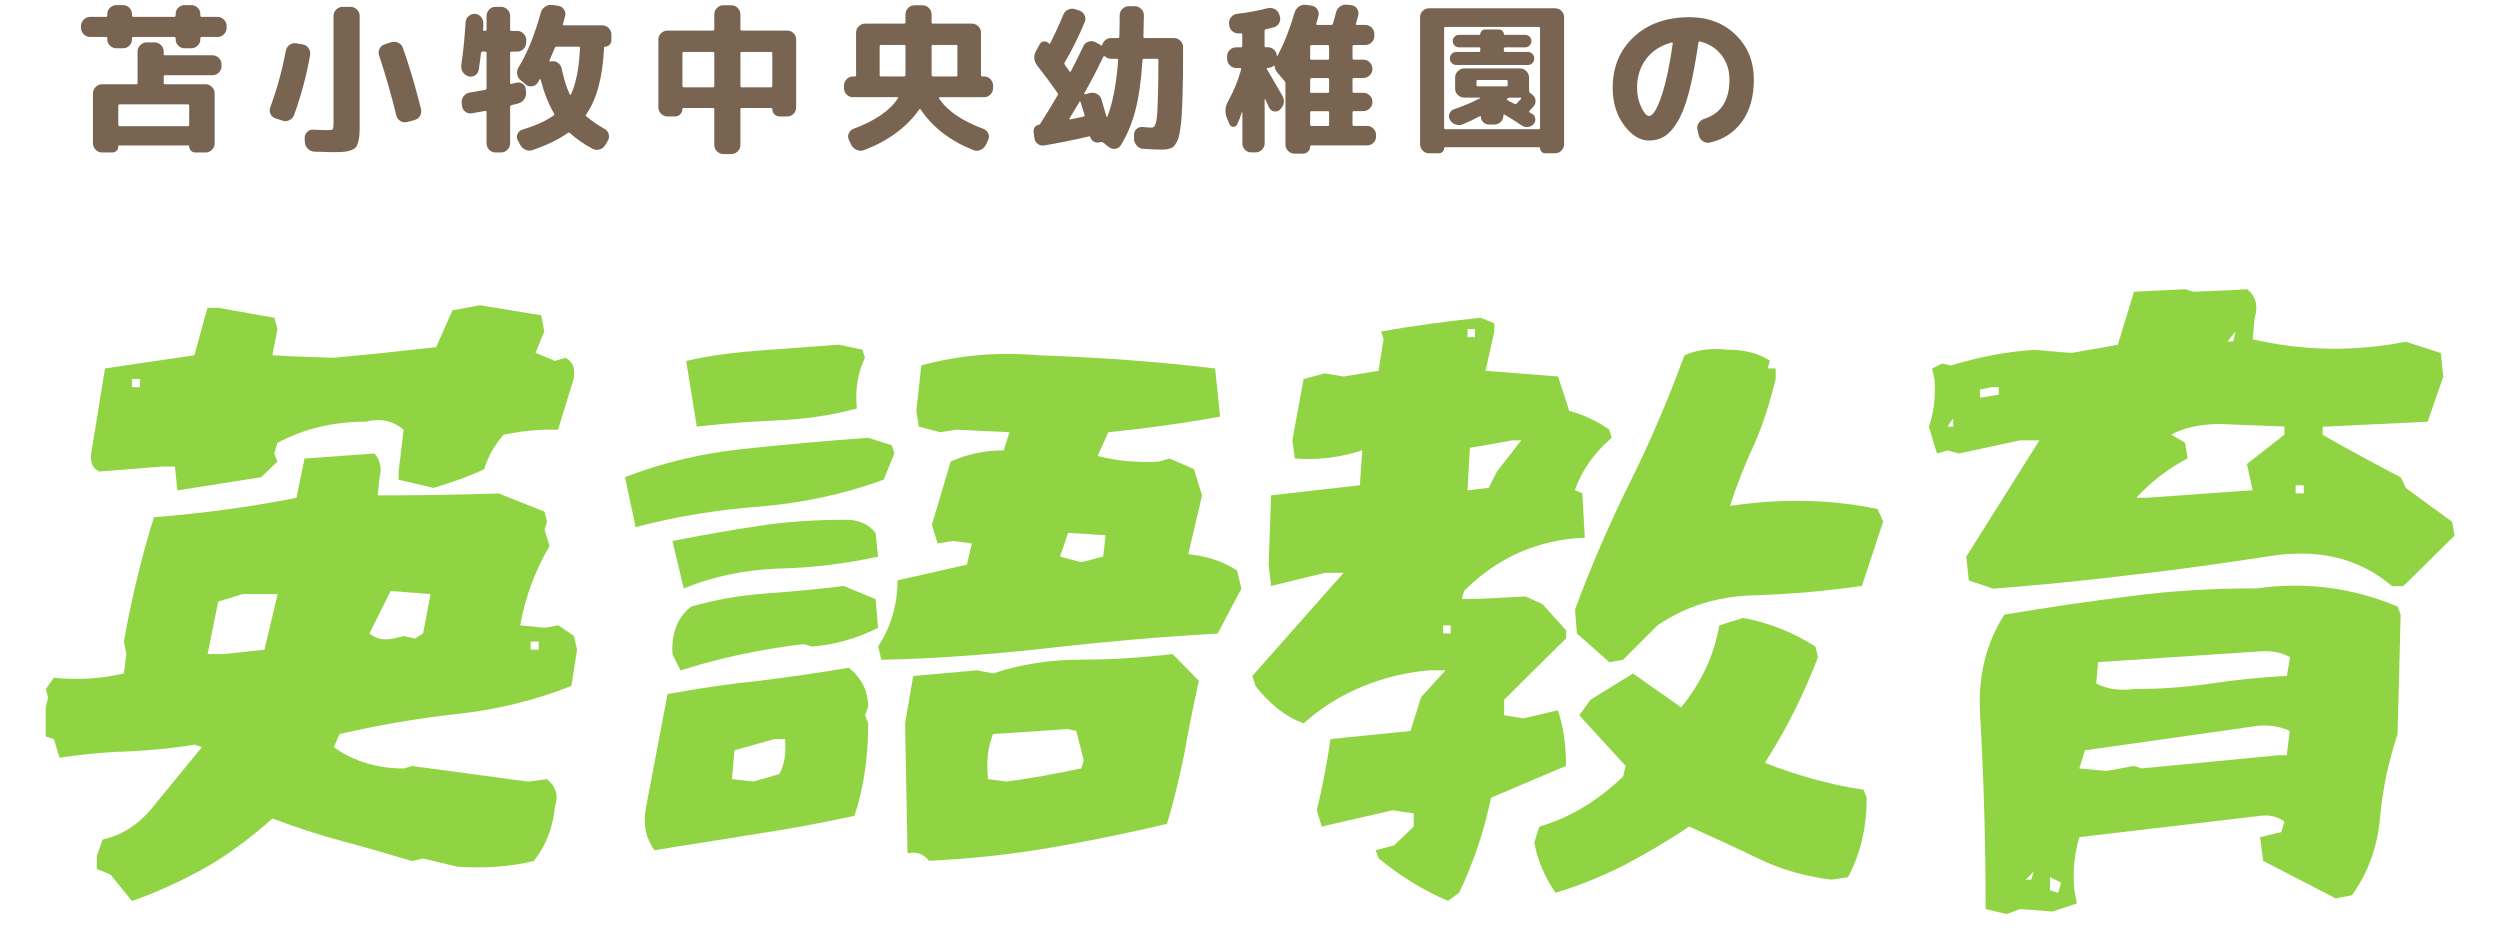
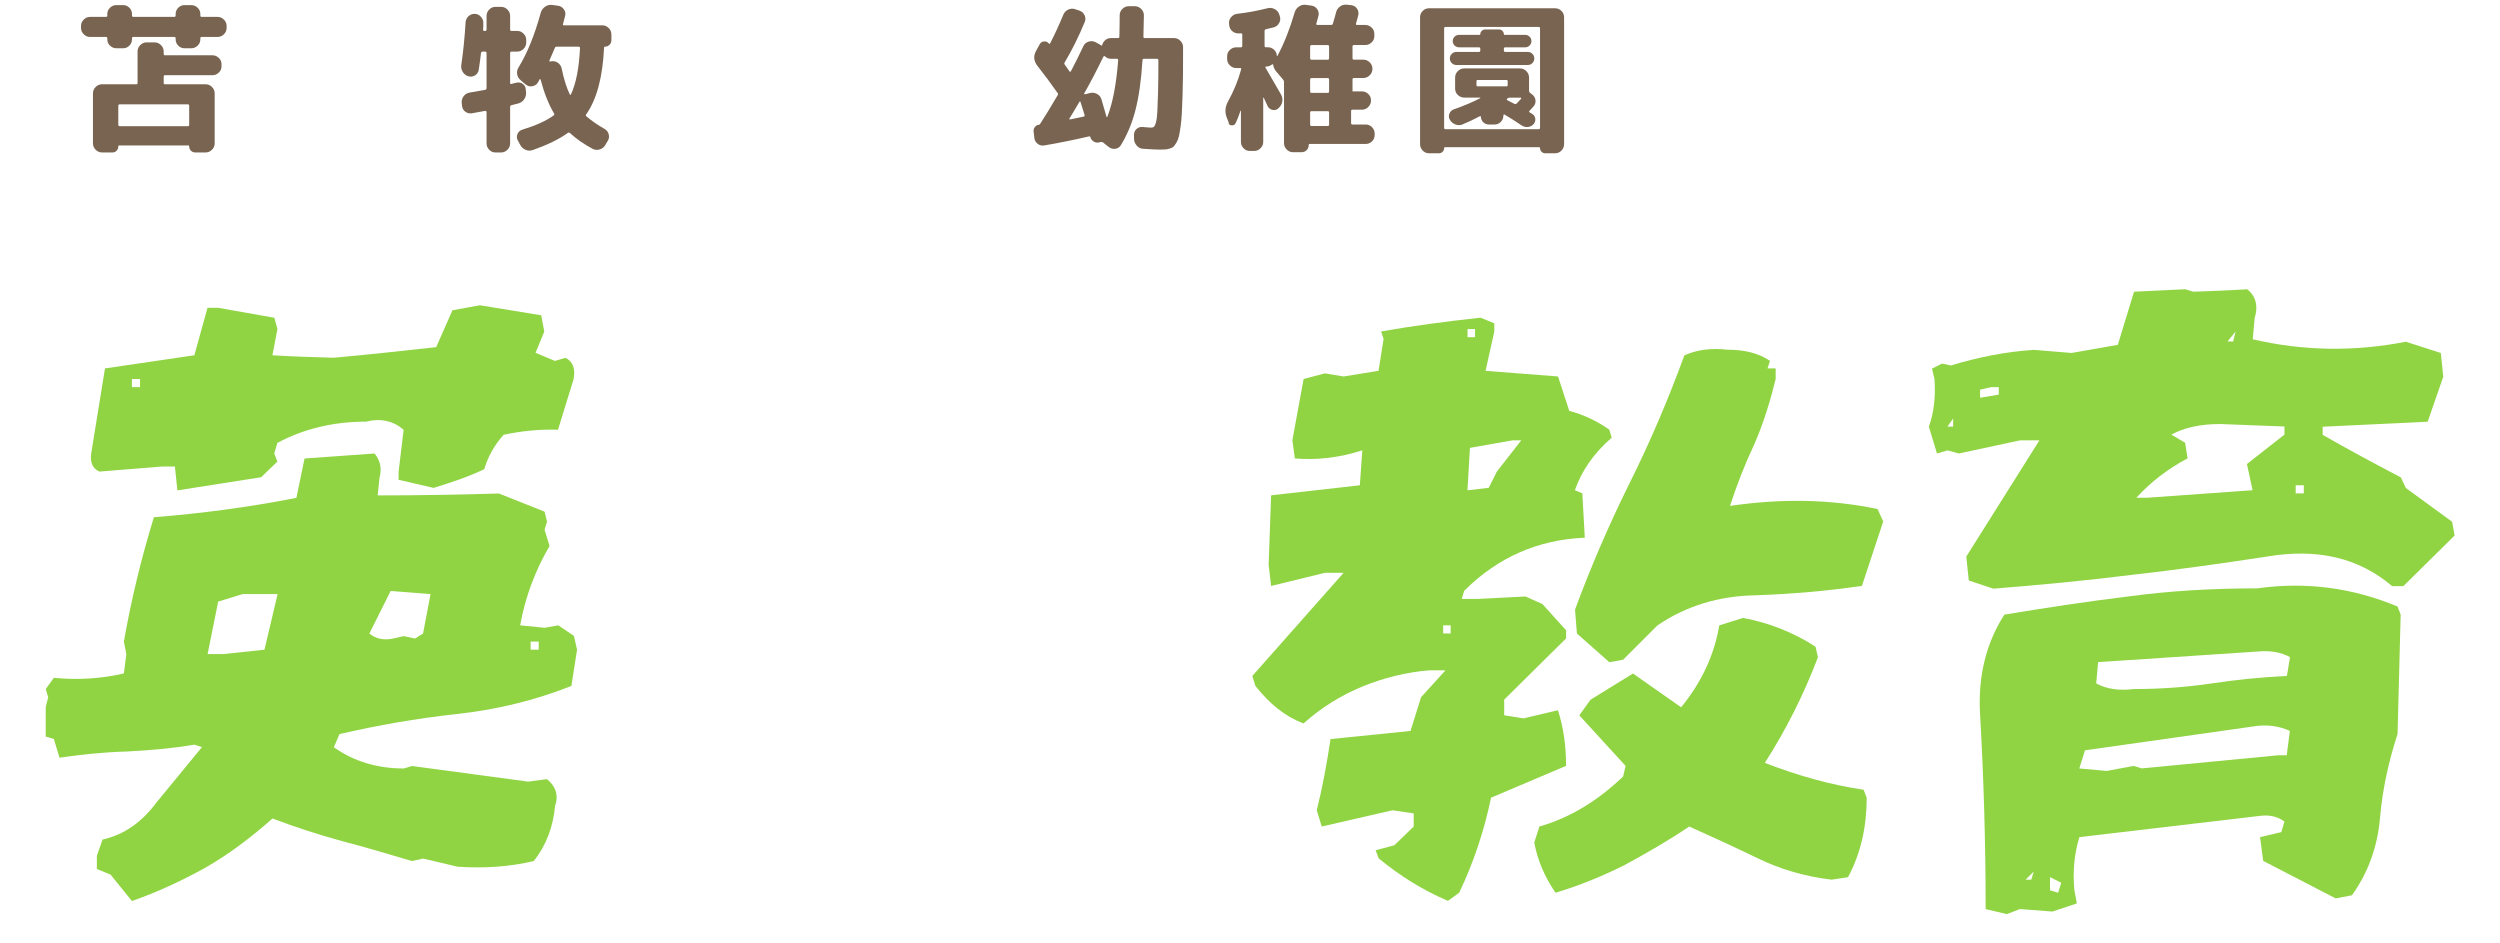
<svg xmlns="http://www.w3.org/2000/svg" id="_レイヤー_2" data-name="レイヤー 2" viewBox="0 0 313.84 118.36">
  <defs>
    <style>
      .cls-1 {
        fill: #786450;
      }

      .cls-2 {
        fill: #90d443;
      }
    </style>
  </defs>
  <g id="_レイヤー_3" data-name="レイヤー 3">
    <g>
      <path class="cls-1" d="M11.31,4.64c-.31,0-.57-.11-.8-.34-.23-.23-.34-.49-.34-.8v-.24c0-.31.11-.57.34-.8.23-.23.49-.34.8-.34h2c.11,0,.16-.06.16-.18v-.18c0-.31.11-.57.34-.79.23-.22.49-.33.8-.33h.84c.31,0,.57.11.79.33.22.22.33.48.33.79v.18c0,.12.06.18.18.18h5.12c.12,0,.18-.06.18-.18v-.18c0-.31.11-.57.33-.79.22-.22.48-.33.79-.33h.84c.31,0,.57.11.8.33.23.22.34.48.34.79v.18c0,.12.05.18.16.18h2c.31,0,.57.11.8.34s.34.49.34.8v.24c0,.31-.11.57-.34.8s-.49.34-.8.34h-2c-.11,0-.16.05-.16.16v.14c0,.31-.11.57-.34.79-.23.22-.49.33-.8.33h-.84c-.31,0-.57-.11-.79-.33-.22-.22-.33-.48-.33-.79v-.14c0-.11-.06-.16-.18-.16h-5.12c-.12,0-.18.05-.18.16v.14c0,.31-.11.57-.33.79-.22.22-.48.33-.79.33h-.84c-.31,0-.57-.11-.8-.33-.23-.22-.34-.48-.34-.79v-.14c0-.11-.05-.16-.16-.16h-2ZM20.71,9.44c-.11,0-.16.06-.16.18v.8c0,.11.05.16.16.16h5.1c.31,0,.57.11.8.34s.34.49.34.8v6.28c0,.31-.11.57-.34.8s-.49.34-.8.34h-1.3c-.21,0-.39-.07-.54-.22-.15-.15-.22-.33-.22-.54,0-.08-.03-.12-.1-.12h-8.68c-.08,0-.12.04-.12.12,0,.21-.07.39-.21.54s-.32.22-.53.22h-1.3c-.31,0-.57-.11-.8-.34-.23-.23-.34-.49-.34-.8v-6.28c0-.31.11-.57.34-.8.23-.23.49-.34.8-.34h4.3c.11,0,.16-.05.16-.16v-3.96c0-.31.11-.57.34-.8s.49-.34.8-.34h1c.31,0,.57.11.8.34s.34.49.34.8v.3c0,.12.05.18.16.18h5.96c.31,0,.57.11.8.33.23.22.34.48.34.79v.26c0,.31-.11.57-.34.79-.23.22-.49.33-.8.33h-5.96ZM23.59,13.1h-8.56c-.12,0-.18.06-.18.18v2.38c0,.12.06.18.18.18h8.56c.11,0,.16-.06.16-.18v-2.38c0-.12-.05-.18-.16-.18Z" />
-       <path class="cls-1" d="M34.59,14.86c-.29-.09-.5-.28-.63-.55-.13-.27-.14-.56-.03-.85.84-2.25,1.49-4.62,1.96-7.1.05-.31.21-.55.47-.73.26-.18.54-.24.85-.19l.8.14c.31.05.55.21.73.48.18.27.24.55.19.86-.44,2.51-1.11,5.01-2,7.5-.11.29-.3.51-.59.66s-.58.17-.89.06l-.86-.28ZM44.01.86c.31,0,.57.11.8.34.23.23.34.49.34.8v13.46c0,.61,0,1.1-.03,1.45-.02.35-.08.68-.17.98-.09.3-.2.52-.33.65-.13.13-.34.25-.64.35-.3.1-.61.16-.94.18-.33.02-.78.03-1.37.03-.37,0-1.11-.02-2.2-.06-.32-.01-.59-.13-.82-.36s-.35-.5-.38-.82l-.02-.5c-.01-.29.08-.55.29-.77.21-.22.46-.32.77-.31.92.04,1.51.06,1.76.06.39,0,.62-.04.69-.11.07-.07.11-.31.11-.71V2c0-.31.11-.57.34-.8s.49-.34.8-.34h1ZM49.75,14.48c-.65-2.64-1.37-5.15-2.16-7.52-.09-.29-.07-.58.06-.85s.35-.46.66-.55l.82-.26c.31-.09.6-.07.89.08s.48.37.57.66c.88,2.52,1.63,5.07,2.26,7.66.07.31.02.59-.14.86-.16.27-.39.44-.7.52l-.9.24c-.29.08-.58.04-.85-.13-.27-.17-.44-.4-.51-.71Z" />
      <path class="cls-1" d="M58.81,9.58c-.31-.09-.55-.28-.72-.55s-.23-.57-.18-.89c.24-1.6.42-3.39.54-5.36.03-.31.15-.56.38-.76.23-.2.49-.29.78-.28.31.01.57.14.78.39.21.25.31.52.28.83,0,.08,0,.2,0,.37,0,.17-.02.29-.03.37,0,.12.05.18.16.18h.1c.12,0,.18-.05.18-.16v-1.72c0-.31.11-.57.33-.8.22-.23.48-.34.79-.34h.7c.31,0,.57.11.8.34s.34.49.34.8v1.72c0,.11.05.16.16.16h.72c.31,0,.57.11.8.34.23.23.34.49.34.8v.32c0,.31-.11.57-.34.8-.23.23-.49.34-.8.34h-.72c-.11,0-.16.06-.16.18v3.76c0,.11.05.15.14.12.07-.01.17-.04.32-.08.15-.04.26-.07.34-.08.28-.07.54-.02.78.15.24.17.37.4.38.69l.04.36c.03.33-.06.63-.25.9-.19.27-.45.44-.77.52-.09.03-.23.06-.4.1s-.31.07-.4.1c-.12.03-.18.1-.18.22v4.58c0,.31-.11.57-.34.8s-.49.34-.8.34h-.7c-.31,0-.57-.11-.79-.34-.22-.23-.33-.49-.33-.8v-3.94s-.02-.08-.06-.11-.08-.04-.12-.03c-.36.07-.91.17-1.66.3-.31.05-.58-.01-.83-.2-.25-.19-.38-.43-.41-.74l-.04-.36c-.03-.32.06-.6.25-.85.19-.25.44-.4.75-.45.44-.07,1.09-.18,1.94-.34.12-.03.18-.1.18-.22v-4.4c0-.12-.06-.18-.18-.18h-.32c-.11,0-.17.06-.2.18-.05.53-.15,1.23-.28,2.1-.05.31-.21.54-.46.7s-.53.2-.82.12ZM75.83,6c-.17,3.68-.92,6.47-2.24,8.36-.08.09-.07.18.04.26.67.57,1.42,1.09,2.26,1.56.27.15.44.37.52.66.08.29.05.57-.1.82l-.32.54c-.16.28-.4.47-.71.56-.31.09-.61.07-.89-.08-1.13-.61-2.08-1.27-2.84-1.98-.09-.07-.18-.07-.26-.02-1.13.81-2.61,1.53-4.42,2.16-.31.11-.61.09-.91-.04-.3-.13-.52-.35-.67-.64l-.3-.56c-.13-.25-.14-.52-.02-.79.12-.27.32-.45.6-.53,1.69-.52,3-1.11,3.92-1.78.11-.08.13-.17.06-.26-.69-1.17-1.25-2.59-1.68-4.24-.03-.09-.07-.11-.12-.04l-.24.42c-.16.25-.39.4-.7.45s-.57-.02-.8-.21l-.64-.54c-.25-.2-.4-.46-.45-.77-.05-.31.02-.6.19-.87,1.08-1.76,2.01-4.05,2.78-6.86.09-.31.27-.55.54-.74.27-.19.56-.26.88-.22l.74.1c.31.04.55.19.73.44.18.25.24.53.17.82-.04.17-.13.53-.28,1.06-.03.09.01.14.12.14h4.82c.31,0,.57.11.8.34.23.23.34.49.34.8v.74c0,.23-.08.42-.24.57-.16.15-.35.23-.56.23-.08,0-.12.05-.12.14ZM71.67,11.86c.64-1.36,1.02-3.29,1.14-5.8,0-.13-.05-.2-.16-.2h-2.76c-.12,0-.2.05-.24.16-.25.6-.48,1.13-.68,1.58-.03.03-.03.06,0,.09.03.03.06.04.1.03l.12-.02c.31-.05.59,0,.84.18.25.17.41.41.48.72.27,1.32.61,2.41,1.02,3.26.01.03.04.04.07.04s.06-.01.07-.04Z" />
-       <path class="cls-1" d="M83.79,14.62c-.31,0-.57-.11-.8-.34-.23-.23-.34-.49-.34-.8V4.96c0-.31.11-.57.34-.79.23-.22.49-.33.8-.33h5.72c.11,0,.16-.06.16-.18v-1.86c0-.31.11-.57.34-.8.23-.23.49-.34.8-.34h1c.31,0,.57.11.8.34s.34.49.34.8v1.86c0,.12.05.18.16.18h5.72c.31,0,.57.11.79.33.22.22.33.48.33.79v8.52c0,.31-.11.57-.33.8-.22.23-.48.34-.79.34h-.96c-.25,0-.47-.09-.65-.27-.18-.18-.27-.4-.27-.67,0-.08-.05-.12-.14-.12h-3.7c-.11,0-.16.05-.16.16v4.48c0,.31-.11.57-.34.8s-.49.34-.8.34h-1c-.31,0-.57-.11-.8-.34-.23-.23-.34-.49-.34-.8v-4.48c0-.11-.05-.16-.16-.16h-3.7c-.09,0-.14.04-.14.12,0,.27-.09.49-.27.67-.18.18-.4.27-.65.27h-.96ZM85.67,6.68v4.1c0,.12.06.18.18.18h3.66c.11,0,.16-.06.16-.18v-4.1c0-.11-.05-.16-.16-.16h-3.66c-.12,0-.18.05-.18.16ZM96.77,6.52h-3.66c-.11,0-.16.05-.16.16v4.1c0,.12.05.18.16.18h3.66c.12,0,.18-.06.18-.18v-4.1c0-.11-.06-.16-.18-.16Z" />
-       <path class="cls-1" d="M107.07,12.2c-.31,0-.57-.11-.79-.34-.22-.23-.33-.49-.33-.8v-.32c0-.31.11-.57.33-.8.22-.23.48-.34.79-.34h.24c.11,0,.16-.06.16-.18v-5.32c0-.31.11-.57.34-.8.23-.23.49-.34.8-.34h4.9c.11,0,.16-.05.16-.16v-1c0-.31.11-.57.34-.8.23-.23.49-.34.8-.34h1c.31,0,.57.11.8.34s.34.49.34.8v1c0,.11.05.16.16.16h4.9c.31,0,.57.11.8.34.23.23.34.49.34.8v5.32c0,.12.05.18.16.18h.24c.31,0,.57.11.79.34.22.23.33.49.33.8v.32c0,.31-.11.57-.33.8-.22.23-.48.34-.79.34h-5.58s-.07.02-.09.05-.02.06.01.09c.99,1.55,2.85,2.83,5.58,3.84.28.11.48.3.6.58.12.28.11.55-.02.82l-.3.62c-.15.29-.37.5-.68.63-.31.13-.61.13-.9,0-2.89-1.15-5.09-2.85-6.6-5.1-.05-.09-.11-.09-.18.02-1.57,2.24-3.89,3.94-6.94,5.1-.29.11-.59.1-.9-.03-.31-.13-.53-.34-.68-.63l-.3-.62c-.13-.27-.14-.54-.02-.82.12-.28.32-.47.6-.58,2.72-1.01,4.58-2.29,5.58-3.84.03-.03.03-.06.01-.09s-.05-.05-.09-.05h-5.58ZM110.43,5.82v3.6c0,.12.05.18.16.18h2.88c.13,0,.2-.05.2-.16v-3.62c0-.12-.05-.18-.16-.18h-2.92c-.11,0-.16.06-.16.18ZM116.95,5.82v3.62c0,.11.07.16.2.16h2.88c.11,0,.16-.06.16-.18v-3.6c0-.12-.05-.18-.16-.18h-2.92c-.11,0-.16.06-.16.18Z" />
      <path class="cls-1" d="M129.85,17.3l-.1-.82c-.01-.2.04-.38.17-.54.13-.16.29-.25.49-.28.07,0,.12-.03.16-.1.51-.77,1.24-1.97,2.2-3.6.07-.11.07-.2,0-.28-.81-1.16-1.66-2.3-2.54-3.42-.47-.61-.52-1.24-.16-1.88l.46-.84c.12-.21.3-.33.55-.34.25-.01.44.07.59.26.05.07.11.06.16-.02.53-1.03,1.09-2.23,1.66-3.6.12-.29.33-.51.62-.64.29-.13.59-.15.88-.04l.54.18c.29.11.5.3.63.59.13.29.13.58,0,.87-.77,1.85-1.61,3.54-2.52,5.06-.05.08-.04.17.04.28.07.09.16.23.29.41.13.18.22.32.29.41.05.08.11.07.18-.02.48-.91,1-1.95,1.56-3.14.13-.28.35-.47.64-.57.29-.1.58-.08.86.05l.48.26c.11.05.19.11.24.16.01.03.04.03.07.02.03-.01.06-.03.07-.06.07-.25.2-.46.4-.63s.43-.25.7-.25h.88c.12,0,.18-.05.18-.16.03-1.12.04-2.02.04-2.7,0-.31.11-.57.34-.8.23-.23.49-.34.8-.34h.76c.31,0,.57.11.8.34.23.23.34.49.34.8,0,.12-.02,1.02-.06,2.7,0,.11.06.16.18.16h3.66c.31,0,.57.11.8.34s.34.49.34.8c0,1.32,0,2.46-.01,3.42s-.03,1.87-.06,2.74c-.03.87-.06,1.59-.09,2.17-.03.58-.08,1.12-.15,1.62-.07.5-.14.9-.2,1.19-.06.29-.16.56-.3.8-.14.24-.26.41-.36.52-.1.11-.26.19-.47.26-.21.07-.4.11-.57.12-.17.01-.4.02-.69.02-.4,0-1.1-.03-2.1-.1-.32-.01-.59-.14-.81-.39-.22-.25-.34-.53-.35-.85v-.48c-.01-.31.09-.56.31-.76.22-.2.48-.29.77-.26.49.05.87.08,1.12.08.13,0,.24-.04.32-.12.08-.08.16-.27.24-.56.08-.29.14-.74.17-1.35.03-.61.06-1.43.09-2.47.03-1.04.04-2.35.04-3.94,0-.13-.06-.2-.18-.2h-1.64c-.12,0-.18.07-.18.2-.16,2.55-.46,4.64-.89,6.28-.43,1.64-1.04,3.1-1.83,4.38-.16.25-.39.4-.69.44s-.57-.03-.81-.22l-.68-.54-.02-.02c-.09-.07-.19-.09-.28-.08l-.24.06c-.24.05-.47.02-.68-.11-.21-.13-.35-.31-.42-.55-.03-.09-.08-.13-.16-.1-1.93.45-3.81.83-5.64,1.14-.31.05-.58-.02-.82-.21-.24-.19-.38-.44-.42-.75ZM134.25,14.88c-.03.07,0,.11.06.12.37-.08.95-.2,1.72-.36.11-.03.15-.1.12-.22-.07-.21-.16-.51-.28-.89s-.19-.62-.22-.71c-.04-.11-.09-.12-.14-.04-.09.16-.22.38-.39.66-.17.28-.32.54-.46.77s-.28.46-.41.67ZM136.11,11.72c-.03.07,0,.11.08.12l.64-.16c.31-.08.6-.04.88.11.28.15.47.38.56.67.23.76.44,1.5.64,2.22.03.04.06.03.1-.02.68-1.72,1.13-4.09,1.36-7.1,0-.12-.05-.18-.16-.18h-.74c-.31,0-.57-.11-.78-.32-.05-.05-.11-.03-.18.06-.85,1.76-1.65,3.29-2.4,4.6Z" />
-       <path class="cls-1" d="M154.33,15.58l-.32-.8c-.27-.68-.22-1.35.14-2.02.73-1.32,1.29-2.67,1.66-4.06.03-.11-.01-.16-.12-.16h-.5c-.31,0-.57-.11-.8-.34-.23-.23-.34-.49-.34-.8v-.34c0-.31.11-.57.34-.79.23-.22.49-.33.8-.33h.58c.12,0,.18-.06.18-.18v-1.44c0-.09-.07-.14-.2-.14-.03,0-.06,0-.1.01s-.07,0-.08,0c-.32.03-.6-.06-.85-.26-.25-.2-.38-.46-.41-.78l-.02-.18c-.03-.31.06-.58.26-.82.2-.24.45-.38.76-.42,1.23-.13,2.5-.37,3.82-.7.31-.08.6-.04.89.11s.48.38.57.67l.06.18c.11.31.09.6-.06.88-.15.28-.37.47-.68.56-.43.11-.76.19-1,.24-.11.03-.16.1-.16.22v1.86c0,.12.05.18.16.18h.24c.31,0,.57.1.79.31.22.21.34.46.35.75,0,.03.01.04.03.04s.04,0,.05-.02c.83-1.55,1.55-3.37,2.16-5.46.09-.31.28-.55.55-.74.27-.19.57-.25.89-.2l.7.1c.31.05.54.21.71.47.17.26.21.54.13.83-.09.36-.18.67-.26.94-.03.12.01.18.12.18h1.74c.12,0,.19-.06.22-.18.19-.61.32-1.09.4-1.42.08-.31.25-.55.51-.73.26-.18.55-.25.87-.21l.54.06c.31.04.54.19.71.44.17.25.22.53.15.82-.03.09-.07.26-.13.5s-.11.42-.15.54c-.03.12.01.18.12.18h1.04c.31,0,.57.11.8.33.23.22.34.48.34.79v.28c0,.31-.11.57-.34.79s-.49.33-.8.33h-1.42c-.12,0-.18.06-.18.18v1.48c0,.12.06.18.18.18h1.18c.31,0,.57.11.8.34.23.23.34.49.34.8v.02c0,.31-.11.57-.34.8-.23.23-.49.34-.8.34h-1.18c-.12,0-.18.06-.18.18v1.5c0,.12.06.18.18.18h1.18c.31,0,.57.11.8.33.23.22.34.48.34.79v.04c0,.31-.11.57-.34.8-.23.23-.49.34-.8.34h-1.18c-.12,0-.18.05-.18.16v1.52c0,.12.06.18.18.18h1.66c.31,0,.57.11.79.34.22.23.33.49.33.8v.18c0,.31-.11.57-.33.79-.22.22-.48.33-.79.33h-7.02c-.09,0-.14.05-.14.14,0,.25-.09.47-.26.64-.17.17-.39.26-.64.26h-1.06c-.31,0-.57-.11-.8-.34s-.34-.49-.34-.8v-7.66c0-.13-.03-.23-.1-.3l-.9-1.06c-.2-.24-.32-.51-.36-.82,0-.03-.02-.05-.05-.06-.03-.01-.06,0-.09.02-.21.17-.45.26-.72.26h-.02s-.07.02-.09.05-.02.06,0,.09c.68,1.15,1.33,2.27,1.96,3.38.16.29.21.6.15.91-.06.31-.22.58-.47.79l-.02.04c-.23.19-.48.25-.76.18-.28-.07-.48-.23-.6-.5-.05-.11-.13-.28-.24-.52-.11-.24-.19-.41-.24-.52-.03,0-.05.01-.06.04v5.52c0,.31-.11.57-.34.8-.23.23-.49.34-.8.34h-.54c-.31,0-.57-.11-.79-.34-.22-.23-.33-.49-.33-.8v-3.92s-.03,0-.06.02c-.17.55-.37,1.06-.6,1.54-.11.21-.27.31-.5.29-.23-.02-.38-.14-.46-.35ZM164.47,5.84v1.48c0,.12.06.18.18.18h2.02c.12,0,.18-.06.18-.18v-1.48c0-.12-.06-.18-.18-.18h-2.02c-.12,0-.18.06-.18.18ZM164.47,9.98v1.5c0,.12.06.18.18.18h2.02c.12,0,.18-.06.18-.18v-1.5c0-.12-.06-.18-.18-.18h-2.02c-.12,0-.18.06-.18.18ZM164.47,14.12v1.52c0,.12.06.18.18.18h2.02c.12,0,.18-.06.18-.18v-1.52c0-.11-.06-.16-.18-.16h-2.02c-.12,0-.18.05-.18.16Z" />
+       <path class="cls-1" d="M154.33,15.58l-.32-.8c-.27-.68-.22-1.35.14-2.02.73-1.32,1.29-2.67,1.66-4.06.03-.11-.01-.16-.12-.16h-.5c-.31,0-.57-.11-.8-.34-.23-.23-.34-.49-.34-.8v-.34c0-.31.11-.57.34-.79.23-.22.49-.33.8-.33h.58c.12,0,.18-.06.18-.18v-1.44c0-.09-.07-.14-.2-.14-.03,0-.06,0-.1.01s-.07,0-.08,0c-.32.03-.6-.06-.85-.26-.25-.2-.38-.46-.41-.78l-.02-.18c-.03-.31.06-.58.26-.82.2-.24.45-.38.76-.42,1.23-.13,2.5-.37,3.82-.7.31-.08.6-.04.89.11s.48.38.57.67l.06.18c.11.31.09.6-.06.88-.15.28-.37.47-.68.56-.43.11-.76.19-1,.24-.11.03-.16.1-.16.22v1.86c0,.12.05.18.16.18h.24c.31,0,.57.1.79.31.22.21.34.46.35.75,0,.03.01.04.03.04s.04,0,.05-.02c.83-1.55,1.55-3.37,2.16-5.46.09-.31.28-.55.55-.74.27-.19.57-.25.89-.2l.7.1c.31.05.54.21.71.47.17.26.21.54.13.83-.09.36-.18.67-.26.94-.03.12.01.18.12.18h1.74c.12,0,.19-.06.22-.18.19-.61.32-1.09.4-1.42.08-.31.25-.55.51-.73.26-.18.55-.25.87-.21l.54.06c.31.04.54.19.71.44.17.25.22.53.15.82-.03.09-.07.26-.13.5s-.11.42-.15.54c-.03.12.01.18.12.18h1.04c.31,0,.57.11.8.33.23.22.34.48.34.79v.28c0,.31-.11.57-.34.79s-.49.33-.8.33h-1.42c-.12,0-.18.06-.18.18v1.48c0,.12.06.18.18.18h1.18c.31,0,.57.11.8.34.23.23.34.49.34.8v.02c0,.31-.11.57-.34.8-.23.23-.49.34-.8.34h-1.18c-.12,0-.18.06-.18.18v1.5h1.18c.31,0,.57.11.8.33.23.22.34.48.34.79v.04c0,.31-.11.57-.34.8-.23.23-.49.34-.8.34h-1.18c-.12,0-.18.05-.18.16v1.52c0,.12.06.18.18.18h1.66c.31,0,.57.11.79.34.22.23.33.49.33.8v.18c0,.31-.11.57-.33.79-.22.22-.48.33-.79.33h-7.02c-.09,0-.14.05-.14.14,0,.25-.09.47-.26.64-.17.17-.39.26-.64.26h-1.06c-.31,0-.57-.11-.8-.34s-.34-.49-.34-.8v-7.66c0-.13-.03-.23-.1-.3l-.9-1.06c-.2-.24-.32-.51-.36-.82,0-.03-.02-.05-.05-.06-.03-.01-.06,0-.09.02-.21.17-.45.26-.72.26h-.02s-.07.02-.09.05-.02.06,0,.09c.68,1.15,1.33,2.27,1.96,3.38.16.29.21.6.15.91-.06.31-.22.58-.47.79l-.02.04c-.23.19-.48.25-.76.18-.28-.07-.48-.23-.6-.5-.05-.11-.13-.28-.24-.52-.11-.24-.19-.41-.24-.52-.03,0-.05.01-.06.04v5.52c0,.31-.11.57-.34.8-.23.23-.49.34-.8.34h-.54c-.31,0-.57-.11-.79-.34-.22-.23-.33-.49-.33-.8v-3.92s-.03,0-.06.02c-.17.55-.37,1.06-.6,1.54-.11.21-.27.31-.5.29-.23-.02-.38-.14-.46-.35ZM164.47,5.84v1.48c0,.12.06.18.18.18h2.02c.12,0,.18-.06.18-.18v-1.48c0-.12-.06-.18-.18-.18h-2.02c-.12,0-.18.06-.18.18ZM164.47,9.98v1.5c0,.12.06.18.18.18h2.02c.12,0,.18-.06.18-.18v-1.5c0-.12-.06-.18-.18-.18h-2.02c-.12,0-.18.06-.18.18ZM164.47,14.12v1.52c0,.12.06.18.18.18h2.02c.12,0,.18-.06.18-.18v-1.52c0-.11-.06-.16-.18-.16h-2.02c-.12,0-.18.05-.18.16Z" />
      <path class="cls-1" d="M179.39,19.24c-.31,0-.57-.11-.79-.34-.22-.23-.33-.49-.33-.8V2.16c0-.31.11-.57.33-.79.22-.22.48-.33.79-.33h15.84c.31,0,.57.11.79.33.22.22.33.48.33.79v15.94c0,.31-.11.57-.33.8-.22.23-.48.34-.79.34h-1.26c-.17,0-.32-.06-.45-.19-.13-.13-.19-.28-.19-.47,0-.07-.03-.1-.1-.1h-11.84c-.07,0-.1.03-.1.1,0,.19-.06.34-.19.47-.13.13-.28.19-.45.19h-1.26ZM181.29,3.56v12.48c0,.12.06.18.18.18h11.68c.12,0,.18-.06.18-.18V3.56c0-.12-.06-.18-.18-.18h-11.68c-.12,0-.18.06-.18.18ZM183.61,15.62c-.31.12-.61.12-.91,0-.3-.11-.53-.31-.69-.59-.15-.25-.16-.51-.05-.78s.31-.45.59-.54c1.16-.4,2.25-.86,3.26-1.38.01-.01.02-.03.02-.05,0-.02-.01-.03-.04-.03h-1.98c-.31,0-.57-.11-.8-.33-.23-.22-.34-.48-.34-.79v-1.4c0-.31.11-.57.34-.8.23-.23.49-.34.8-.34h7c.31,0,.57.11.8.34s.34.49.34.8v1.66c0,.11.04.19.12.26l.26.2c.25.19.4.43.43.74.03.31-.06.57-.27.8-.21.24-.37.41-.48.52-.08.08-.07.15.02.2l.3.18c.23.13.36.33.4.59.04.26-.03.49-.2.69-.19.21-.42.34-.71.37s-.55-.03-.79-.19c-.64-.44-1.35-.89-2.14-1.36-.03-.03-.06-.03-.1-.01-.04.02-.06.05-.06.09v.04c0,.31-.11.57-.33.79-.22.22-.48.33-.79.33h-.72c-.27,0-.5-.1-.69-.29-.19-.19-.29-.42-.29-.69,0-.03-.02-.05-.05-.06-.03-.01-.06-.01-.09,0-.81.43-1.53.77-2.16,1.02ZM182.83,8.16c-.23,0-.42-.08-.58-.24s-.24-.35-.24-.58.08-.42.24-.58.35-.24.58-.24h2.82c.12,0,.18-.06.18-.18v-.22c0-.12-.06-.18-.18-.18h-2.5c-.21,0-.4-.08-.55-.23s-.23-.34-.23-.55.08-.4.23-.55.34-.23.55-.23h2.58c.07,0,.1-.03.1-.08,0-.16.06-.3.18-.42.12-.12.26-.18.42-.18h1.76c.16,0,.3.06.42.18.12.12.18.26.18.42,0,.05.03.08.1.08h2.58c.21,0,.4.08.55.23s.23.34.23.55-.08.4-.23.55-.34.23-.55.23h-2.5c-.12,0-.18.06-.18.18v.22c0,.12.06.18.18.18h2.82c.23,0,.42.08.58.24s.24.35.24.58-.08.42-.24.58-.35.24-.58.24h-8.96ZM185.51,10.84h3.6c.11,0,.16-.06.16-.18v-.46c0-.11-.05-.16-.16-.16h-3.6c-.11,0-.16.05-.16.16v.46c0,.12.05.18.16.18ZM190.91,12.26h-1.38c-.13,0-.24.04-.32.12s-.07.15.02.2c.09.04.39.19.88.46.12.04.21.03.28-.04.13-.13.32-.33.56-.6.03-.03.03-.06.02-.09-.01-.03-.03-.05-.06-.05Z" />
-       <path class="cls-1" d="M207.01,17.64c-1.13,0-2.18-.64-3.13-1.92-.95-1.28-1.43-2.84-1.43-4.68,0-2.63.89-4.76,2.66-6.41s4.11-2.47,7-2.47c2.33,0,4.26.74,5.78,2.21s2.28,3.35,2.28,5.63c0,2.13-.49,3.89-1.48,5.26-.99,1.37-2.33,2.25-4.04,2.64-.32.07-.62,0-.89-.18-.27-.19-.44-.44-.51-.76l-.16-.68c-.07-.29-.01-.57.16-.83s.41-.44.7-.53c2.11-.68,3.16-2.32,3.16-4.92,0-1.21-.34-2.25-1.02-3.11-.68-.86-1.58-1.42-2.7-1.69-.09-.01-.15.04-.18.16-.35,2.45-.74,4.5-1.17,6.15-.43,1.65-.92,2.91-1.45,3.78s-1.08,1.48-1.64,1.83-1.21.52-1.94.52ZM209.85,5.34c-1.36.36-2.42,1.04-3.19,2.05-.77,1.01-1.15,2.22-1.15,3.65,0,.89.18,1.7.53,2.43.35.73.68,1.09.97,1.09.15,0,.31-.09.48-.27.17-.18.37-.49.58-.94.21-.45.43-1.01.64-1.68.21-.67.43-1.54.66-2.61.23-1.07.43-2.27.62-3.6.01-.04,0-.07-.03-.1-.03-.03-.07-.03-.11-.02Z" />
    </g>
    <g>
      <path class="cls-2" d="M13.89,109.8l-1.73-.71v-1.65l.71-2.04c2.75-.63,4.94-2.2,6.75-4.63l5.73-6.98-.94-.31c-2.75.47-5.57.71-8.47.86-2.98.08-5.81.39-8.47.78l-.71-2.35-1.02-.31v-3.69l.31-1.25-.31-1.02,1.02-1.41c3.14.31,6.12.08,8.79-.55l.31-2.43-.31-1.57c.94-5.33,2.2-10.51,3.77-15.61,5.96-.47,11.93-1.26,17.89-2.43l1.02-4.94,8.79-.63c.71.86.94,1.88.63,2.98l-.24,2.28c5.02,0,10.12-.08,15.22-.24l5.73,2.28.31,1.25-.31,1.02.63,2.04c-1.8,3.06-3.06,6.43-3.69,9.96l3.06.31,1.73-.31,1.96,1.33.39,1.73-.71,4.55c-4.55,1.8-9.34,2.98-14.44,3.53-5.02.55-9.89,1.41-14.67,2.51l-.71,1.65c2.51,1.8,5.49,2.67,8.79,2.67l1.02-.31,14.59,1.96,2.35-.31c1.1.86,1.49,2.04,1.02,3.37-.24,2.59-1.1,4.94-2.67,6.91-2.98.71-6.12.94-9.57.71l-4.32-1.02-1.41.31c-2.9-.86-5.81-1.73-8.79-2.51-2.9-.79-5.81-1.73-8.71-2.83-2.75,2.43-5.57,4.55-8.47,6.2-2.98,1.65-6.04,3.06-9.18,4.16l-2.67-3.3ZM21.97,58.57h-1.65l-7.85.63c-.86-.39-1.18-1.18-1.02-2.28l1.73-10.67,11.22-1.65,1.65-5.96h1.33l7.06,1.25.39,1.41-.63,3.3c2.59.16,5.18.24,7.69.31,4.32-.39,8.63-.86,12.87-1.33l2.04-4.63,3.45-.63,7.69,1.26.39,2.04-1.1,2.67,2.43,1.02,1.33-.39c.94.47,1.26,1.33,1.02,2.67l-1.96,6.36c-2.35-.08-4.63.16-6.83.63-1.18,1.33-1.96,2.75-2.43,4.32-1.96.94-4.08,1.65-6.36,2.35l-4.39-1.02v-1.02l.63-5.26c-1.26-1.1-2.9-1.49-4.71-1.02-4,0-7.77.86-11.14,2.67l-.39,1.33.39,1.02-2.04,1.96-10.51,1.65-.31-2.98ZM17.58,47.58h-1.02v1.02h1.02v-1.02ZM34.84,74.58h-4.39l-3.06.94-1.33,6.59h1.96l5.18-.55,1.65-6.98ZM54.06,74.58l-5.02-.39-2.67,5.34c.86.71,1.88.86,2.98.63l1.33-.31,1.41.31,1.02-.63.94-4.94ZM67.63,80.54h-1.02v1.02h1.02v-1.02Z" />
-       <path class="cls-2" d="M78.46,59.9c4.63-1.8,9.57-2.98,14.75-3.53,5.1-.55,10.36-1.02,15.77-1.41l2.98.94.31,1.02-1.33,3.29c-4.86,1.8-10.04,2.9-15.38,3.37-5.41.39-10.67,1.25-15.77,2.59l-1.33-6.28ZM81.13,101.17l2.67-14.04c3.84-.71,7.61-1.26,11.38-1.65,3.84-.47,7.61-1.02,11.38-1.65,1.65,1.33,2.43,2.98,2.43,4.94l-.39,1.02.39,1.02c0,4.24-.55,8.08-1.73,11.61-4,.86-8.16,1.65-12.4,2.28-4.24.71-8.47,1.33-12.71,2.04-1.1-1.57-1.49-3.37-1.02-5.57ZM84.42,82.11c-.16-2.59.63-4.63,2.35-5.96,2.98-.86,6.04-1.41,9.42-1.65,3.37-.24,6.59-.55,9.73-.94l4,1.65.31,3.61c-2.67,1.33-5.41,2.12-8.32,2.35l-1.02-.31c-5.34.63-10.51,1.73-15.46,3.3l-1.02-2.04ZM84.42,67.91c3.61-.71,7.14-1.33,10.75-1.88,3.53-.55,7.3-.78,11.06-.78,1.57,0,2.82.55,3.69,1.65l.31,2.98c-4,.86-8.16,1.41-12.4,1.49-4.24.16-8.24.94-12,2.51l-1.41-5.96ZM86.15,45.31c3.06-.71,6.28-1.1,9.49-1.33l9.65-.71,2.98.63.31,1.02c-.86,1.8-1.26,3.92-1.02,6.36-3.14.86-6.43,1.33-9.89,1.49-3.45.16-6.83.39-10.2.79l-1.33-8.24ZM97.84,97.17c.71-1.33.86-2.82.71-4.39h-1.33l-5.02,1.41-.31,3.61,2.67.31,3.3-.94ZM110.24,81.17c1.57-2.43,2.43-5.18,2.43-8.32l8.71-1.96.63-2.67-2.35-.31-1.96.31-.71-2.35,2.35-7.92c2.04-.94,4.24-1.41,6.67-1.41l.71-2.28c-2.2-.08-4.47-.24-6.75-.31l-1.96.31-2.67-.71-.31-1.96.63-5.73c4.71-1.25,9.57-1.73,14.75-1.25,7.45.24,14.83.78,22.13,1.65l.63,6.04c-4.71.86-9.34,1.49-14.04,1.96l-1.33,2.98c2.43.63,5.02.86,7.69.71l1.33-.39,3.06,1.33,1.02,3.3-1.73,7.38c2.28.24,4.32.86,6.12,2.04l.55,2.28-2.98,5.65c-7.14.39-14.2,1.02-21.11,1.8-6.9.78-13.97,1.33-21.11,1.49l-.39-1.65ZM113.93,107.14l-.31-16.32,1.02-5.96,8-.71,2.04.39c3.53-1.18,7.22-1.73,11.06-1.73s7.61-.24,11.46-.71l3.3,3.37c-.63,2.9-1.26,5.88-1.8,9.02-.63,3.06-1.33,6.04-2.2,8.94-4.71,1.1-9.57,2.12-14.59,2.98-5.02.86-10.12,1.41-15.3,1.65-.63-.86-1.57-1.18-2.67-.94ZM136.05,95.45l-.94-3.69-1.02-.24-9.42.63c-.71,1.73-.86,3.61-.63,5.65l2.28.31c3.22-.39,6.36-1.02,9.42-1.65l.31-1.02ZM138.8,67.2l-4.71-.31-1.02,2.98,2.67.71,2.75-.71.31-2.67Z" />
      <path class="cls-2" d="M181.79,113.1c-3.14-1.33-6.04-3.14-8.71-5.34l-.39-1.02,2.35-.63,2.43-2.35v-1.65l-2.67-.39-8.87,2.04-.63-2.04c.71-2.82,1.26-5.81,1.73-8.94l10.04-1.02,1.33-4.24,3.06-3.37h-2.04c-2.9.24-5.73.94-8.4,2.04-2.67,1.1-5.1,2.59-7.38,4.63-2.28-.86-4.24-2.43-6.04-4.71l-.39-1.25,11.46-12.95h-2.35l-6.75,1.65-.31-2.67.31-8.71,11.14-1.26.31-4.39c-2.9.94-5.73,1.25-8.47,1.02l-.31-2.28,1.41-7.69,2.67-.71,2.35.39,4.39-.71.63-4-.31-.94c4-.71,8.16-1.26,12.48-1.73l1.73.71v1.02l-1.1,4.94,9.1.71,1.41,4.32c1.8.47,3.45,1.26,5.02,2.35l.31,1.02c-2.28,1.96-3.77,4.16-4.63,6.59l.94.39.31,5.57c-5.81.24-10.91,2.43-15.14,6.67l-.31,1.02h1.96l6.04-.31,2.12.94,2.98,3.3v1.02l-7.77,7.69v1.96l2.43.39,4.32-1.02c.71,2.2,1.02,4.55,1.02,6.98l-9.42,4c-.86,4.16-2.2,8.16-4,11.93l-1.41,1.02ZM182.11,78.5h-.94v1.02h.94v-1.02ZM185.17,41.31h-.94v1.02h.94v-1.02ZM187.91,59.2l3.06-3.92h-1.1l-5.34.94-.31,5.33,2.67-.31,1.02-2.04ZM192.62,105.72l.63-1.96c3.84-1.1,7.3-3.22,10.51-6.28l.31-1.33-5.81-6.35,1.41-1.96,5.33-3.29,6.04,4.24c2.51-3.06,4.16-6.51,4.79-10.28l2.98-.94c3.37.63,6.43,1.88,9.1,3.61l.31,1.33c-1.8,4.71-4,9.1-6.67,13.26,4.08,1.57,8.16,2.75,12.4,3.37l.39,1.02c0,3.69-.78,7.06-2.35,9.96l-2.04.31c-3.37-.39-6.51-1.33-9.26-2.67-2.75-1.33-5.65-2.67-8.63-4-2.67,1.8-5.41,3.37-8.16,4.86-2.82,1.41-5.73,2.59-8.63,3.45-1.33-1.96-2.28-4.08-2.67-6.36ZM197.96,79.52l-.24-2.98c1.96-5.34,4.24-10.59,6.83-15.85,2.59-5.18,4.86-10.51,6.9-16.08,1.57-.71,3.37-.94,5.41-.71,2.2,0,4,.47,5.34,1.41l-.31.94h1.02v1.33c-.71,2.9-1.57,5.65-2.67,8.16-1.18,2.51-2.2,5.1-3.06,7.77,6.36-.94,12.55-.86,18.52.39l.71,1.57-2.67,8.08c-4.32.63-8.79,1.02-13.34,1.18-4.63.08-8.71,1.33-12.32,3.77l-4.32,4.32-1.73.31-4.08-3.61Z" />
      <path class="cls-2" d="M247.15,72.85l-.31-2.98,9.18-14.59h-2.43l-7.69,1.65-1.41-.39-1.33.39-1.02-3.37c.63-1.73.86-3.69.71-5.96l-.31-1.33,1.26-.63,1.1.24c3.37-1.02,6.83-1.73,10.44-1.96l4.71.39,5.81-1.02,2.04-6.67,6.43-.31,1.02.31c2.2-.08,4.47-.16,6.75-.31,1.1.86,1.41,2.12.94,3.61l-.24,2.67c6.36,1.49,12.79,1.57,19.22.31l4.39,1.41.31,2.98-1.96,5.65-13.18.63v1.02c3.14,1.8,6.36,3.53,9.81,5.34l.63,1.33,5.81,4.24.31,1.73-6.43,6.35h-1.41c-4.24-3.61-9.49-4.79-15.85-3.69-5.65.86-11.22,1.65-16.87,2.28-5.65.71-11.46,1.26-17.34,1.73l-3.06-1.02ZM245.19,52.53l-.71,1.02h.71v-1.02ZM249.27,114.12c0-8.24-.24-16.48-.71-24.64-.24-4.63.78-8.79,3.06-12.32,5.18-.86,10.36-1.65,15.54-2.28,5.18-.71,10.59-1.02,16.24-1.02,6.04-.86,11.93-.08,17.58,2.28l.39,1.02-.39,14.99c-1.1,3.37-1.88,6.83-2.2,10.51-.31,3.61-1.49,6.9-3.53,9.73l-2.04.39-9.1-4.71-.39-2.98,2.67-.63.39-1.33c-.86-.63-1.88-.86-3.06-.71l-22.68,2.67c-.63,2.04-.86,4.24-.63,6.67l.31,1.65-3.06,1.02-4.08-.31-1.65.63-2.67-.63ZM250.92,48.6h-.94l-1.41.31v1.02l2.35-.39v-.94ZM255.31,109.41l-1.02,1.02h.71l.31-1.02ZM258.76,110.82l-1.41-.71v1.65l1.02.31.39-1.25ZM287.48,91.76c-1.41-.63-2.98-.86-4.71-.55l-21.03,2.98-.71,2.28,3.45.31,3.37-.63,1.02.31,17.18-1.65h1.02l.39-3.06ZM287.48,82.5c-1.1-.63-2.51-.86-4.08-.71l-20.01,1.33-.24,2.67c1.26.71,2.9.94,4.71.71,3.37,0,6.67-.24,9.81-.71,3.14-.47,6.28-.78,9.42-.94l.39-2.35ZM282.07,58.25l4.71-3.69v-1.02l-8.08-.31c-2.51,0-4.55.47-6.12,1.33l1.73,1.02.31,1.96c-2.51,1.33-4.63,2.98-6.43,4.94h1.41l13.18-.94-.71-3.3ZM280.65,41.62l-1.02,1.25h.71l.31-1.25ZM289.21,60.92h-1.02v1.02h1.02v-1.02Z" />
    </g>
  </g>
</svg>